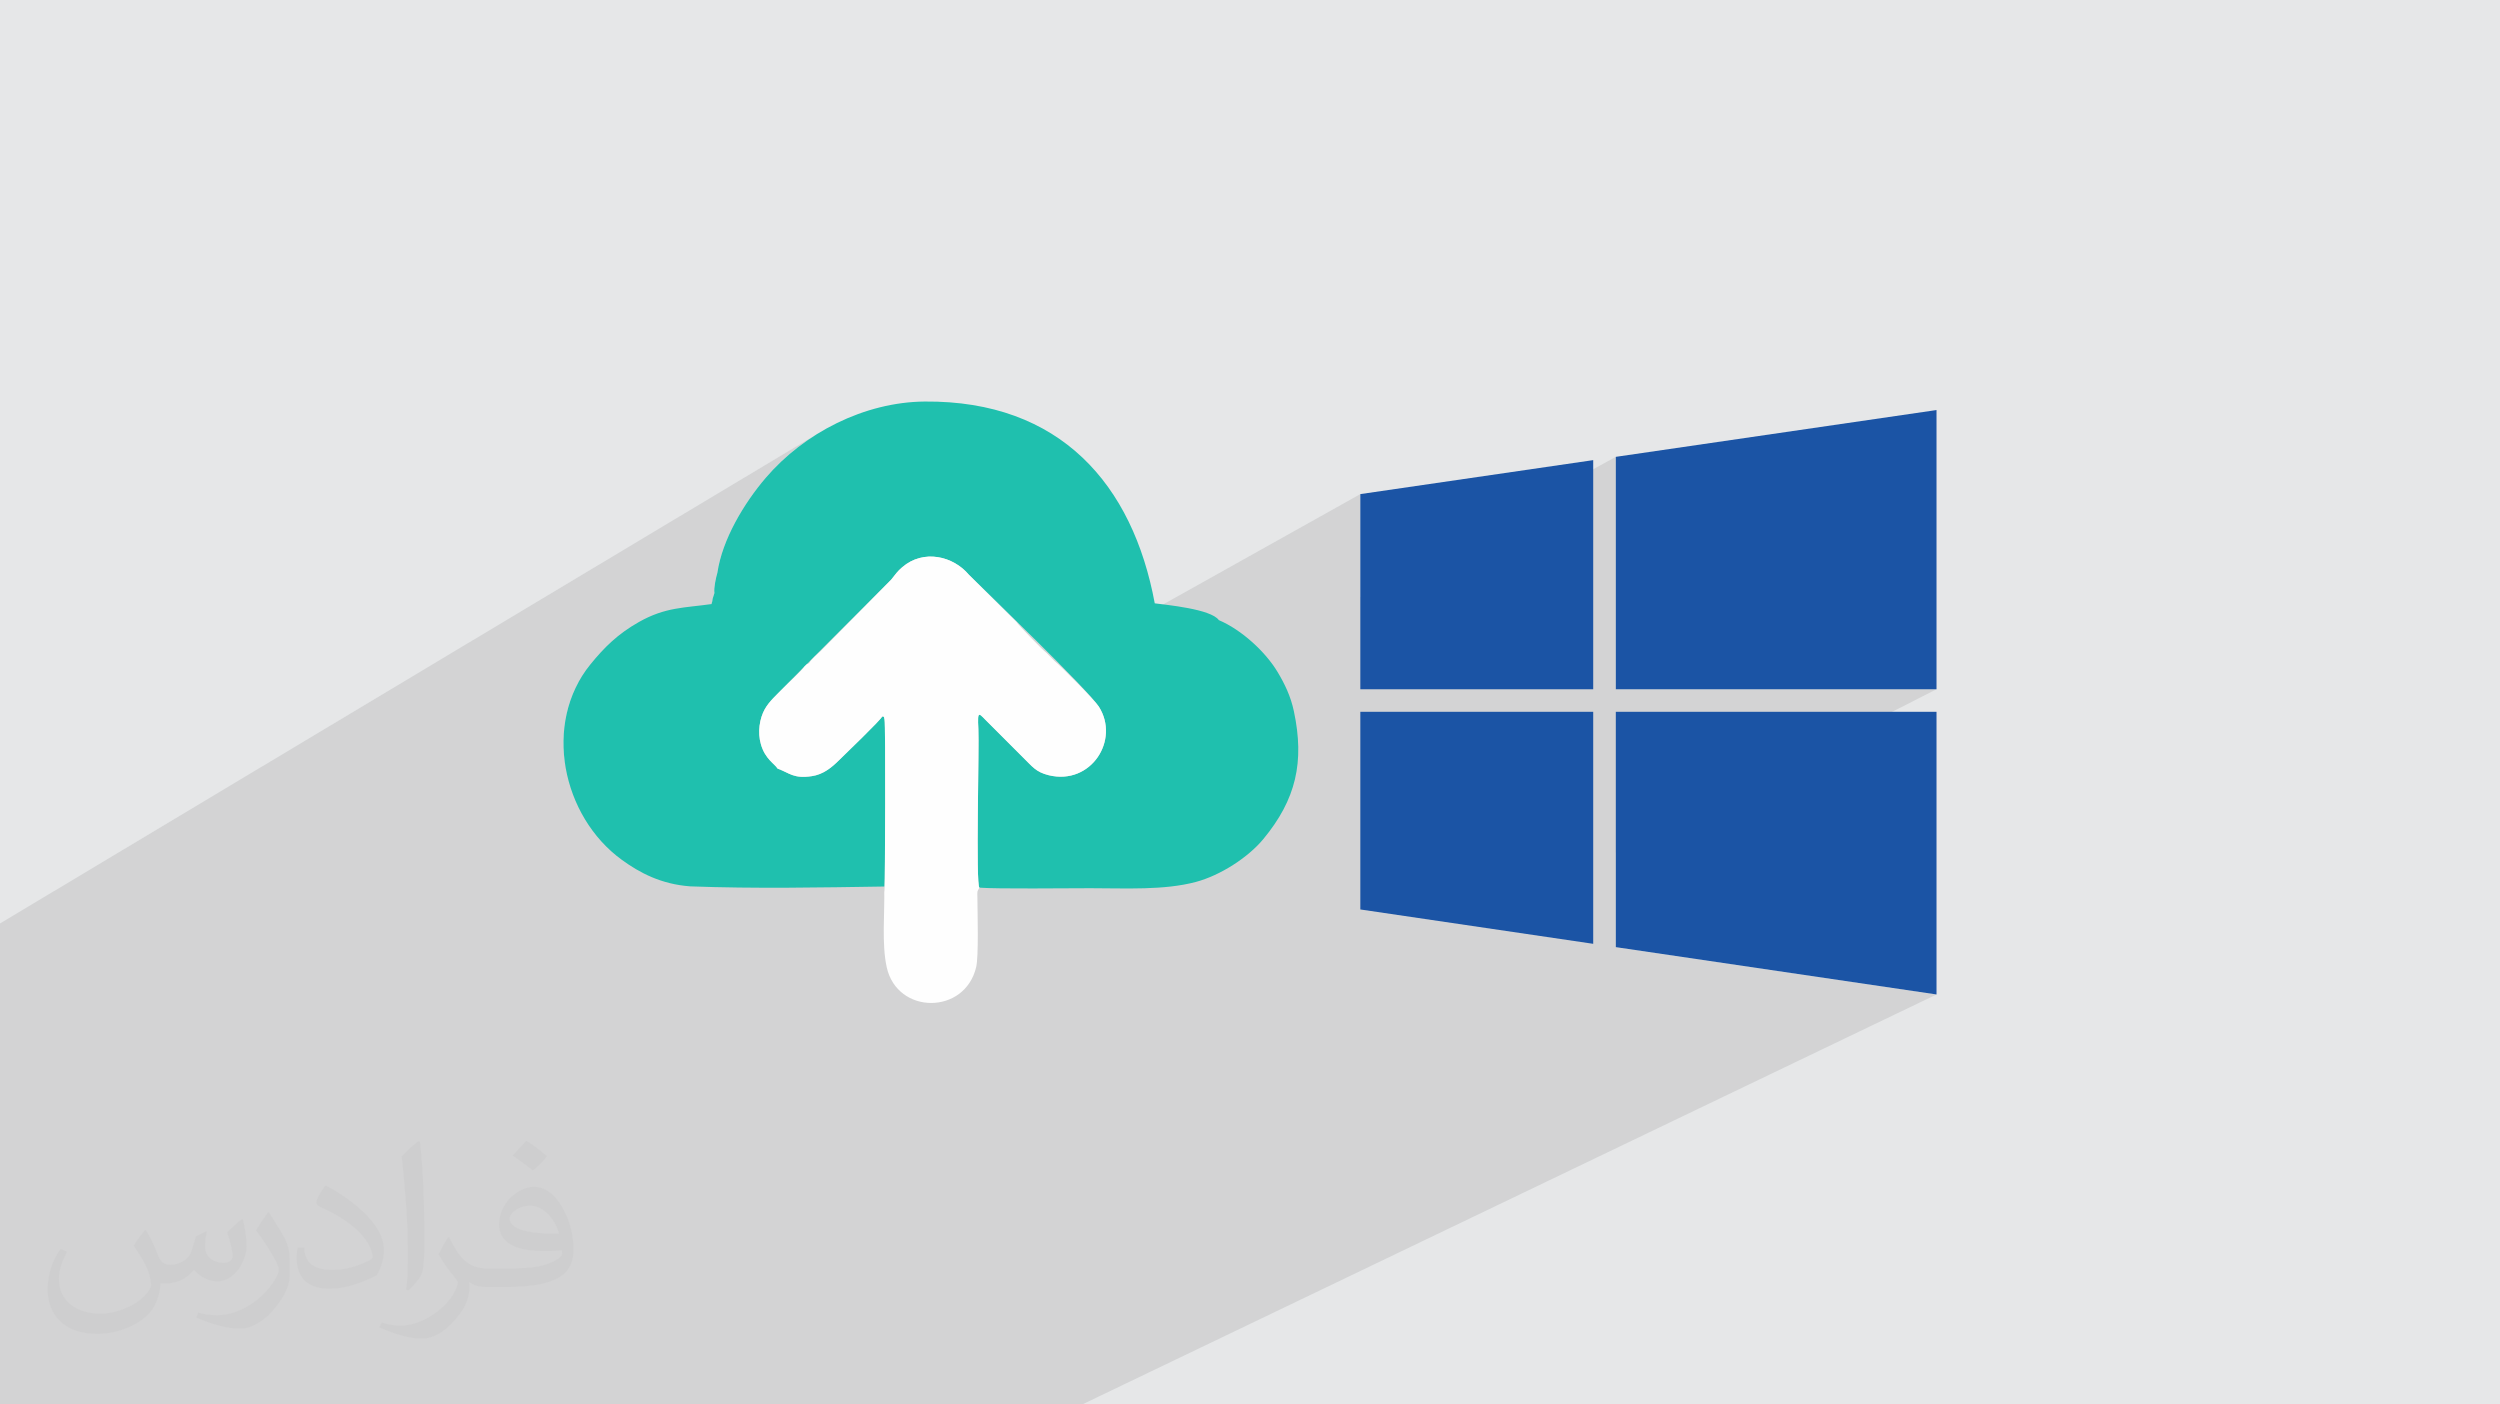
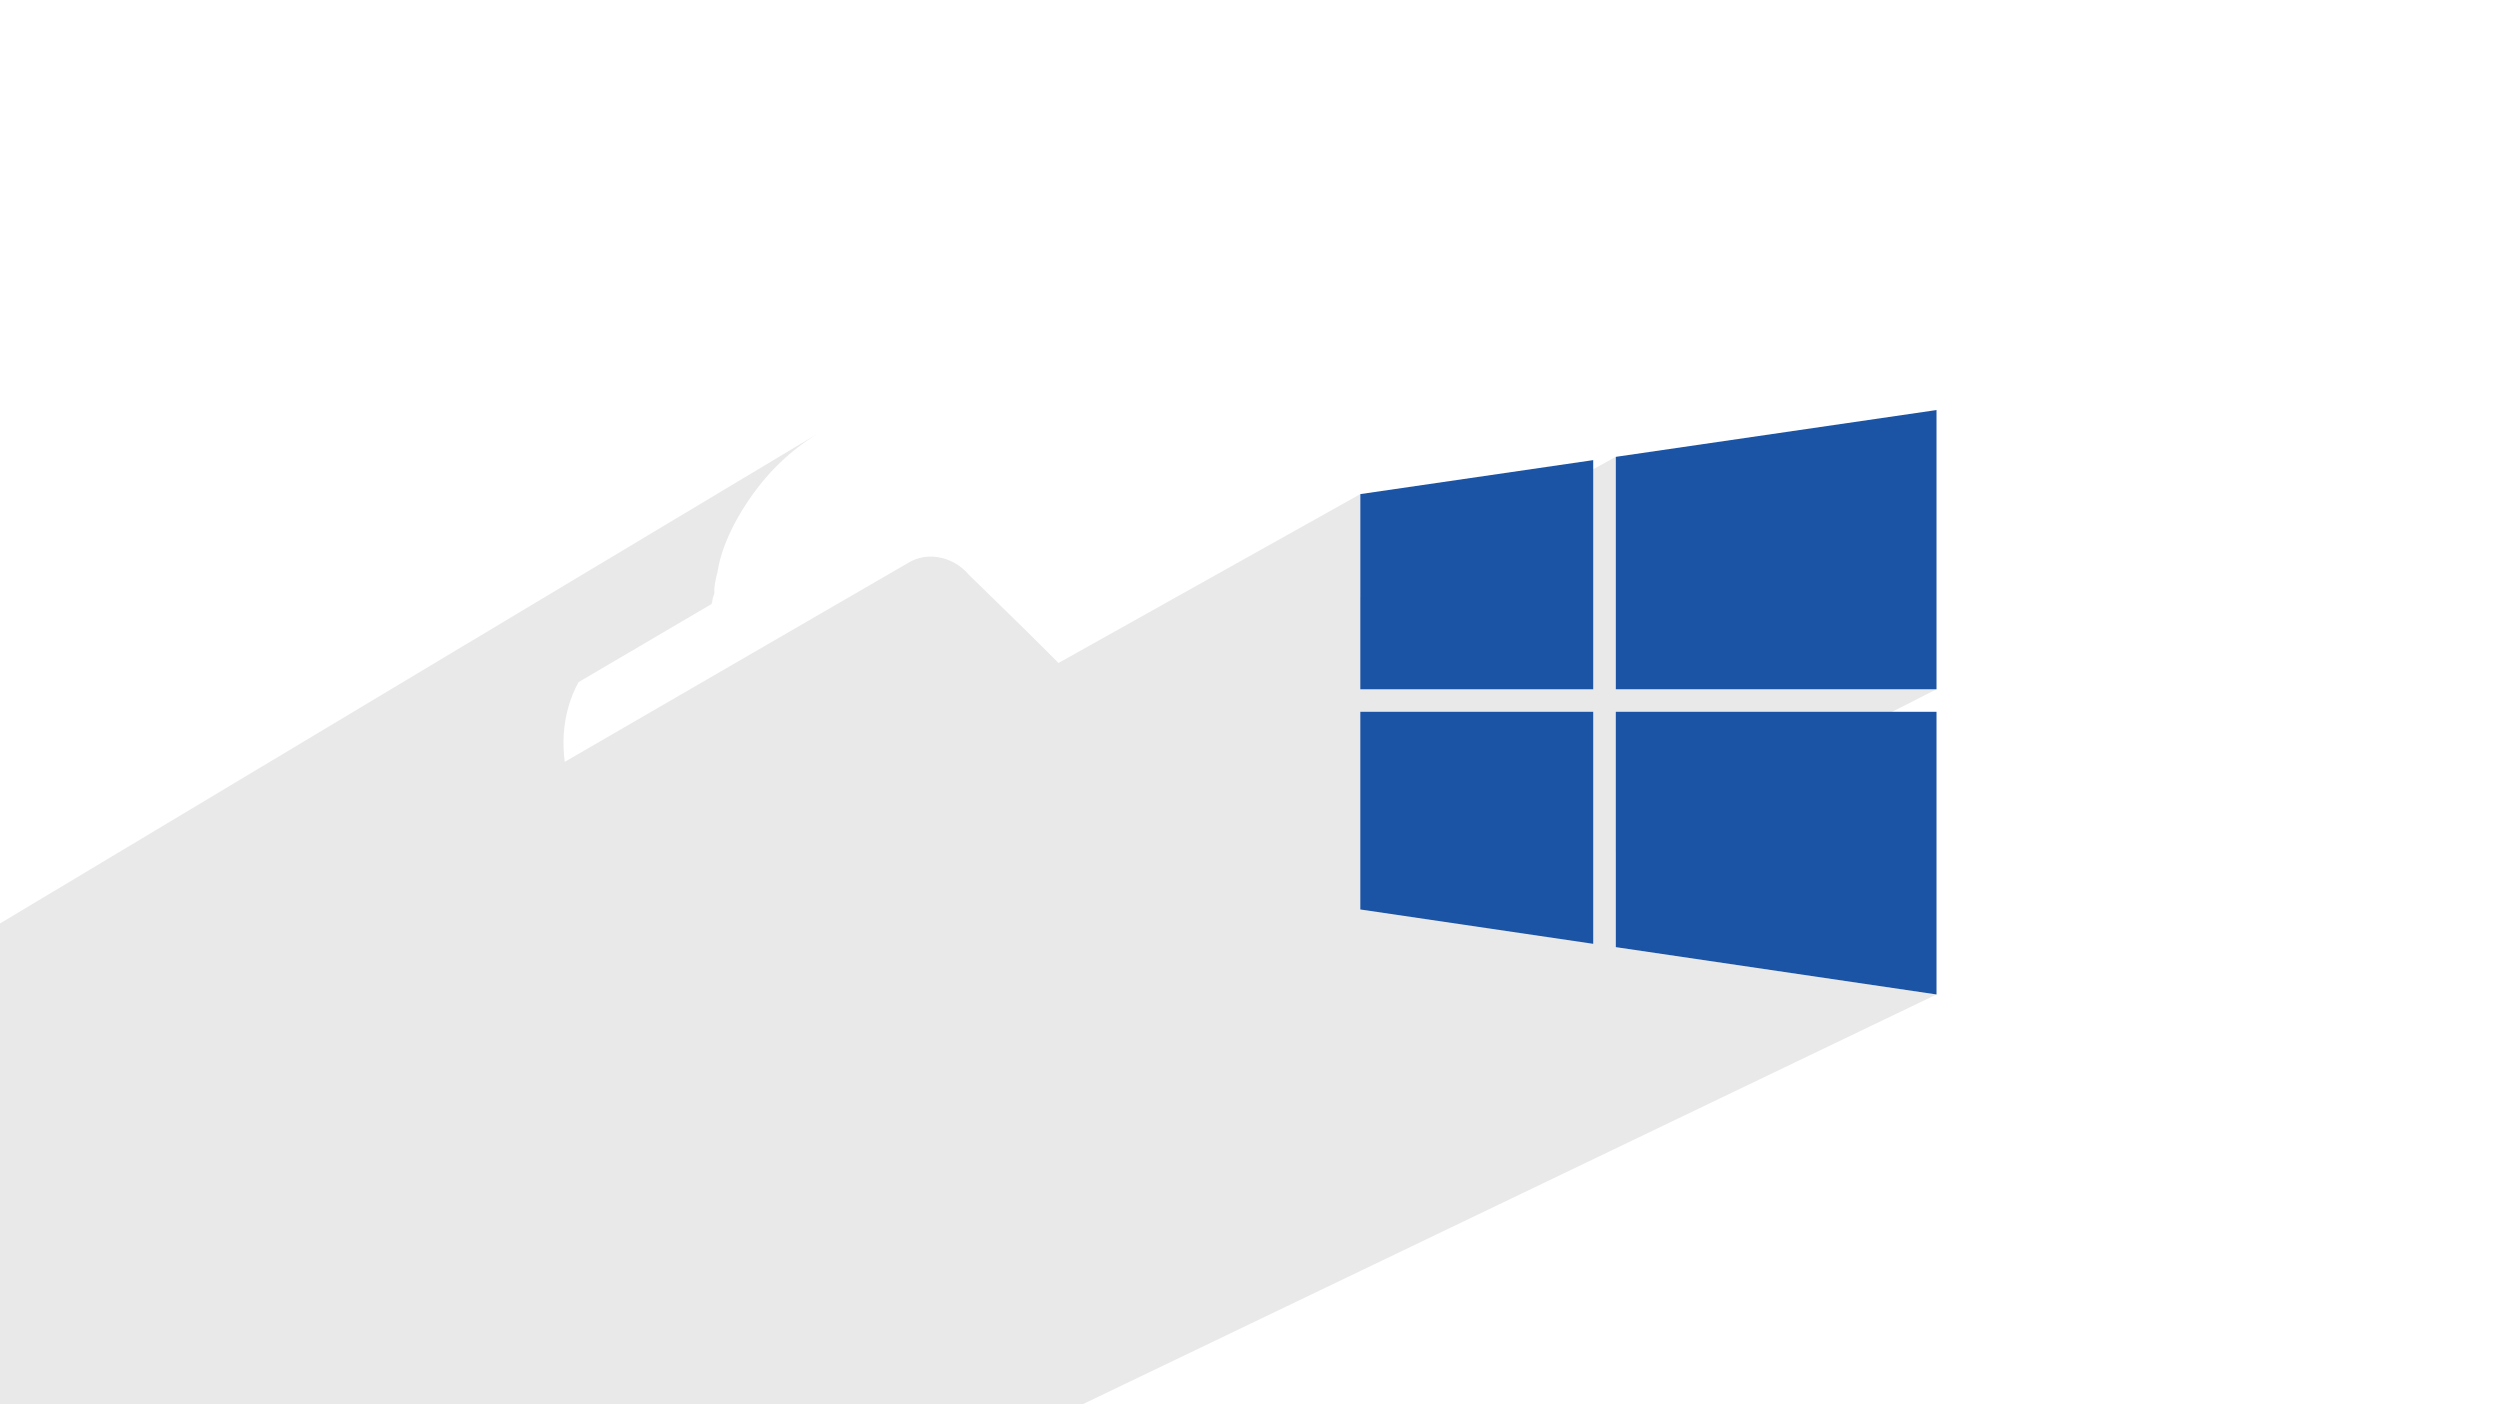
<svg xmlns="http://www.w3.org/2000/svg" xml:space="preserve" width="94.192mm" height="52.917mm" version="1.1" style="shape-rendering:geometricPrecision; text-rendering:geometricPrecision; image-rendering:optimizeQuality; fill-rule:evenodd; clip-rule:evenodd" viewBox="0 0 9404.92 5283.66">
  <defs>
    <style type="text/css">
   
    .fil5 {fill:#FEFEFE}
    .fil3 {fill:#1B54A5}
    .fil4 {fill:#1FC0AE}
    .fil0 {fill:#E6E7E8}
    .fil2 {fill:#373435;fill-opacity:0.031}
    .fil1 {fill:#2B2A29;fill-opacity:0.102}
   
  </style>
  </defs>
  <g id="Layer_x0020_1">
-     <polygon class="fil0" points="-0,0 9404.92,0 9404.92,5283.66 -0,5283.66 " />
    <polygon class="fil1" points="960.73,5283.66 887.25,5283.66 801.33,5283.66 780.32,5283.66 697.87,5283.66 464.45,5283.66 273.44,5283.66 266.94,5283.66 130.19,5283.66 85.88,5283.66 -0,5283.66 -0,5190.07 -0,5179.98 -0,5157 -0,5151.74 -0,5144.52 -0,5138.32 -0,5127.08 -0,5116.96 -0,5114.63 -0,5101.94 -0,5088.01 -0,5079.52 -0,5076.65 -0,5069.57 -0,5055.6 -0,5048.06 -0,5044.8 -0,5039.28 -0,5039.2 -0,5034.6 -0,5034.03 -0,5029.52 -0,5029.09 -0,5023.2 -0,5021.24 -0,5004.17 -0,4996.92 -0,4986.08 -0,4985.21 -0,4976.96 -0,4972.64 -0,4942.03 -0,4828.73 -0,4795.93 -0,4793.76 -0,4782.55 -0,4747.81 -0,4733.75 -0,4722.14 -0,4714.35 -0,4709.93 -0,4709.53 -0,4709.14 -0,4709.13 -0,4709.12 -0,4709.11 -0,4708.84 -0,4707.62 -0,4704.17 -0,4697.68 -0,4679.88 -0,4674.48 -0,4667.99 -0,4655.3 -0,4646.2 -0,4636.86 -0,4635.62 -0,4634.43 -0,4631.16 -0,4617.77 -0,4609.15 -0,4603.13 -0,4601.43 -0,4599.13 -0,4598.86 -0,4592.7 -0,4583.31 -0,4575.33 -0,4571.76 -0,4571.74 -0,4571.61 -0,4568.22 -0,4559.81 -0,4556.17 -0,4544.89 -0,4544.85 -0,4542.94 -0,4541.99 -0,4540.98 -0,4505.32 -0,4503.2 -0,4502.25 -0,4498.11 -0,4496.77 -0,4494.16 -0,4493.03 -0,4492.02 -0,4479.44 -0,4478.08 -0,4454.7 -0,4452.11 -0,4451.27 -0,4448.76 -0,4435.67 -0,4434.2 -0,4433.71 -0,4431.59 -0,4429.19 -0,4424.32 -0,4387.63 -0,4351.24 -0,4345.99 -0,4345.05 -0,4344.51 -0,4328.06 -0,4327.29 -0,4324.14 -0,4323.04 -0,4320.84 -0,4317.81 -0,4315.81 -0,4314.86 -0,4304.48 -0,4300.78 -0,4300.52 -0,4287.09 -0,4277.81 -0,4276.25 -0,4265.47 -0,4262.88 -0,4258.58 -0,4255.77 -0,4251.5 -0,4245.88 -0,4243.57 -0,4243.12 -0,4225.31 -0,4120.45 -0,4099.78 -0,4096.86 -0,3844.43 -0,3828.01 -0,3812.21 -0,3806.78 -0,3758.08 -0,3748.05 -0,3519.22 -0,3474.1 3091.77,1622.02 3073.36,1633.14 3055.24,1644.69 3037.44,1656.68 3019.98,1669.09 3002.86,1681.91 2986.12,1695.13 2969.74,1708.74 2953.77,1722.73 2938.2,1737.09 2923.05,1751.79 2908.36,1766.85 2894.11,1782.22 2880.33,1797.93 2872.74,1806.93 2865.15,1816.18 2857.58,1825.64 2850.05,1835.31 2842.55,1845.2 2835.1,1855.26 2827.71,1865.53 2820.4,1875.96 2813.18,1886.55 2806.06,1897.31 2799.05,1908.21 2792.16,1919.25 2785.41,1930.43 2778.81,1941.72 2772.37,1953.12 2766.1,1964.63 2760.01,1976.22 2754.12,1987.89 2748.43,1999.64 2742.97,2011.45 2737.73,2023.33 2732.73,2035.24 2727.99,2047.18 2723.52,2059.16 2719.32,2071.15 2715.42,2083.16 2711.81,2095.16 2708.52,2107.14 2705.56,2119.11 2702.94,2131.05 2700.66,2142.96 2698.74,2154.81 2696.75,2161.93 2694.52,2170.89 2692.28,2181.13 2690.23,2192.04 2688.54,2203.06 2687.42,2213.61 2687.07,2223.1 2687.69,2230.96 2681.03,2252.02 2680.37,2255.91 2679.97,2258.7 2679.71,2260.75 2679.48,2262.4 2679.16,2264.05 2678.63,2266.04 2677.78,2268.75 2676.48,2272.51 2176.3,2566.27 2165.01,2588.33 2154.63,2611.91 2145.64,2635.94 2138.01,2660.38 2131.75,2685.17 2126.82,2710.26 2123.22,2735.57 2120.9,2761.05 2119.87,2786.66 2120.1,2812.32 2121.58,2837.99 2124.27,2863.6 2124.64,2866.01 3425.62,2112.33 3442.15,2104.79 3459.04,2099.28 3476.18,2095.71 3493.43,2094.01 3510.68,2094.1 3527.79,2095.9 3544.64,2099.33 3561.13,2104.31 3577.1,2110.77 3592.45,2118.63 3607.05,2127.8 3620.77,2138.21 3633.49,2149.79 3645.08,2162.44 3652.02,2169.29 3660.72,2177.81 3671.03,2187.9 3682.86,2199.43 3696.07,2212.31 3710.55,2226.41 3726.17,2241.63 3742.81,2257.84 3760.36,2274.96 3778.68,2292.85 3797.66,2311.41 3817.18,2330.52 3837.11,2350.09 3857.34,2369.98 3877.74,2390.1 3898.19,2410.33 3918.58,2430.56 3938.77,2450.68 3958.65,2470.57 3978.1,2490.13 3982.02,2494.1 5117.51,1858.77 5117.51,2246.23 6078.63,1718.61 6078.63,2592.86 7285.11,2592.86 6078.63,3207.5 6078.63,3563.14 7285.11,3741.13 4070.89,5283.66 2637.61,5283.66 2537.6,5283.66 2003.3,5283.66 1515.05,5283.66 1101.05,5283.66 " />
-     <path class="fil2" d="M548.54 4627.69c17.95,27.21 29.6,53.36 40.96,82.43 8.45,16.91 12.93,48.09 52.57,48.09 11.61,0 28.28,-3.42 43.06,-11.61 16.63,-8.73 29.32,-21.94 35.94,-42l15.85 -53.36 38.57 -19.02 2.64 2.64c-5.27,20.09 -6.59,39.36 -6.59,54.43 0,44.63 38.57,61.56 69.22,61.56 17.95,0 34.09,-8.73 34.09,-25.11 0,-21.13 -8.98,-57.06 -20.62,-89.29 17.95,-17.95 35.94,-35.94 56.53,-50.47l3.17 1.6c8.98,38.04 14,75.56 14,100.66 0,24.57 -10.83,51.79 -19.81,69.49 -18.49,34.87 -51.25,62.62 -90.87,62.62 -30.1,0 -63.65,-15.07 -86.66,-43.06l-1.32 0c-21.66,26.96 -55.22,51.25 -108.86,51.25l-16.63 0c-2.64,35.41 -10.29,60.49 -21.94,82.95 -31.95,62.34 -126.81,106.47 -216.1,106.47 -124.17,0 -186.51,-71.59 -186.51,-166.96 0,-58.91 19.27,-113.6 48.88,-152.42l24.29 10.04c-18.49,35.41 -30.91,68.68 -30.91,101.45 0,89.29 72.66,131.83 156.4,131.83 77.68,0 173.83,-49.41 191.28,-106.72 -6.59,-62.62 -30.1,-91.93 -66.04,-148.99 10.83,-19.02 24.83,-38.04 42.28,-58.38l3.17 0 0 0 0 0 -0.02 -0.09zm1432.13 -336.04c26.15,16.39 51.79,35.66 76.87,57.85 -14,19.81 -31.45,37.79 -53.11,53.64 -25.11,-20.34 -50.19,-37.79 -75.84,-56.27 17.42,-19.55 34.62,-38.29 52.04,-55.22l0 0 0 0 0 0 0 0 0 0 0.03 0zm13.47 244.11c-42.28,0 -76.87,27.75 -76.87,48.34 0,44.13 84.53,57.85 185.72,57.31 -12.68,-51.79 -57.06,-105.68 -108.86,-105.68l0.01 0.03zm-94.86 236.19c54.96,0 103.04,-1.6 139.74,-10.83 40.96,-10.29 75.56,-30.91 75.56,-45.17 0,-3.7 0,-8.19 -1.32,-11.89 -22.98,2.11 -49.41,2.11 -72.38,2.11 -74.49,0 -131.55,-16.91 -154.02,-58.66 -5.55,-11.61 -9.51,-24.57 -9.51,-39.36 0,-40.43 17.42,-79.79 48.09,-107 25.61,-22.45 53.89,-36.44 82.67,-36.44 52.04,0 93.51,41.75 122.57,107.54 15.85,35.94 26.68,77.4 26.68,129.72 0,34.87 -9.51,64.19 -31.17,85.85 -40.43,39.11 -114.92,53.89 -229.04,53.89l-51.79 0 0 0 -13.47 0c-28.28,0 -48.62,-5.02 -64.72,-17.42l-2.64 0c0.79,6.59 1.32,12.93 1.32,19.02 0,25.61 -8.45,58.38 -25.61,84.53 -50.72,75.3 -105.68,108.04 -153.24,108.04 -48.09,0 -107,-18.49 -160.11,-42.54l9.51 -18.49c17.17,7.13 40.96,11.89 73.7,11.89 85.85,0 198.66,-82.43 212.66,-163 -3.17,-6.59 -8.98,-15.32 -17.17,-24.57 -25.11,-29.85 -40.96,-54.68 -55.75,-80.83 12.68,-25.11 24.29,-45.17 35.13,-63.4l4.49 -0.53c36.72,74.77 69.99,117.55 144.23,117.55l11.61 0 0 0 53.89 0 0 0 0 0 0 0 0 0 0 0 0.09 0.01zm-371.98 79c6.34,-34.34 6.87,-72.91 6.87,-108.86l0 -53.36c0,-99.6 -12.68,-244.36 -22.98,-338.68 17.95,-19.27 43.06,-42 62.87,-57.31l5.81 1.6c13.47,118.62 16.63,256 16.63,383.06 0,33.3 -1.32,65.79 -4.49,89.55 -1.85,30.1 -19.27,52.83 -56.53,87.7l-8.19 -3.7zm-382.8 -157.19c1.85,46.77 24.83,83.49 105.15,83.49 49.93,0 92.19,-12.93 138.96,-35.13 8.45,-3.7 12.93,-8.73 12.93,-12.93 0,-29.32 -22.45,-68.15 -60.23,-103.55 -36.72,-33.3 -85.34,-62.62 -130.76,-82.18 -15.6,-6.59 -20.62,-13.47 -20.62,-20.09 0,-13.47 17.95,-41.75 32.77,-62.09l5.02 -0.53c52.04,27.21 110.17,67.64 153.24,112.53 39.11,41.47 63.4,83.49 63.4,129.19 0,33.81 -10.29,65.51 -26.96,95.11 -57.06,28.79 -117.83,50.72 -178.06,50.72 -73.17,0 -123.1,-34.34 -123.1,-114.92 0,-8.73 0,-22.19 3.17,-39.64l25.11 0 0 0 0 0 0 0 0 0 0 0 -0.02 0zm-132.37 -132.9l45.45 73.45c16.63,27.21 32.23,56.81 32.23,103.55l0 59.7c0,48.34 -30.91,100.13 -80.83,151.38 -39.11,34.62 -73.7,49.41 -105.68,49.41 -47.55,0 -101.98,-14.79 -164.85,-41.75l7.13 -18.49c19.81,5.27 42.79,9.77 71.06,9.77 90.36,-0.53 182.8,-66.57 225.08,-147.15 5.02,-9.26 6.87,-17.95 6.87,-24.04 0,-9.26 -5.02,-19.55 -8.98,-28.79 -22.98,-43.31 -48.62,-82.95 -76.87,-119.68 14.79,-23.25 29.6,-45.7 45.7,-67.9l3.7 0.53 0 0 0 0 0 0 0 0 0 0 -0.02 0.01z" />
    <path class="fil3" d="M6078.63 3563.14l1206.48 177.99 0 -1063.25 -1206.48 0 0 885.26zm-961.12 -885.26l0 743.46 876.09 129.24 0 -872.71 -876.09 0zm876.09 -946.92l-876.08 127.81 0 734.1 876.08 0 0 -861.91zm1291.51 861.91l0 -1050.32 -1206.48 176.06 0 874.26 1206.48 0z" />
-     <path class="fil4" d="M3478.91 1510.57c-226.91,1.79 -454.18,118.19 -598.58,287.35 -80.95,94.83 -163.13,230.73 -181.59,356.88 -4.87,16.03 -14.16,57.88 -11.05,76.15l-6.66 21.06c-2.22,12.18 -0.38,8.69 -4.55,20.49 -101.6,14.52 -172.86,10.99 -272.57,67.28 -79.84,45.07 -130.84,95.73 -183.07,160.03 -180.01,221.65 -106.66,571.45 118.7,735.03 66.72,48.43 147.19,91.53 257.35,99.65 241.84,9.02 486.73,4.35 730.82,0.56 1.87,-13.8 4.33,-608.98 -0.16,-628.22 -4.53,-19.37 0.43,-6.86 -8.65,-11.79 -3.1,11.5 -141.69,144.16 -161.77,164.13 -28.51,28.35 -60.34,54.46 -103.23,60.7 -69.73,10.13 -82.44,-11.67 -128.47,-28.3 -12.34,-19.36 -46.41,-35.46 -62.71,-90.7 -13.62,-46.14 -5.11,-98.12 14.31,-132.89 16.28,-29.13 44.03,-53.52 71.15,-81.23 133.14,-136.13 269.88,-269.99 404.2,-405.91 17.04,-21.28 23.04,-30.97 41.76,-47.05 80.43,-69.03 192.3,-41.59 250.93,28.64 64.29,63.75 447.84,432.13 488.47,495.54 80.45,125.5 -29.02,296.84 -187.88,258.47 -49.97,-12.07 -63.18,-34.4 -96.93,-66.75l-127.24 -127.35c-38.61,-36.83 -45.14,-58.98 -40.92,20.38 3.63,60.89 -10.41,589.56 4.03,596.6 67.88,5.35 329.52,2.02 417.67,2.09 134.43,0.1 276.51,8.32 396.12,-23.47 92.8,-24.65 197.12,-92.44 254.07,-161.22 123.41,-149.07 155.64,-290.54 115.07,-481.15 -12.1,-56.83 -34.56,-102.95 -61.44,-147.74 -45.69,-76.12 -135.28,-158.53 -220.82,-194.91 -29.4,-42.1 -200.52,-57.56 -241.14,-63.19 -82.53,-445.89 -354.31,-763.18 -865.23,-759.15z" />
-     <path class="fil5" d="M3326.52 3341.52c2.2,94.6 -10.14,209.27 9.35,297.3 39.62,178.87 294.07,179.55 336.49,-0.77 9.59,-40.75 5.2,-200.46 4.53,-262.09 -0.26,-23.77 -1.72,-20.86 7.73,-36.63 -14.45,-7.04 -0.4,-535.71 -4.03,-596.6 -4.22,-79.36 2.31,-57.21 40.92,-20.38l127.24 127.35c33.75,32.35 46.96,54.68 96.93,66.75 158.86,38.37 268.32,-132.97 187.88,-258.47 -14.93,-23.3 -142.42,-152.73 -165.93,-170.79l-31.5 -31.83c-12.88,-8.7 -107.68,-106.69 -111.7,-115.06l-179.34 -177.86c-58.63,-70.22 -170.5,-97.66 -250.93,-28.64 -18.72,16.08 -24.71,25.77 -41.76,47.05l-265.64 268.8c-11.99,12.09 -35.99,31.26 -42.37,44.38 -12.54,6.12 -7.75,3.83 -17.74,12.73 -14.85,20.54 -54.09,55.08 -78.45,79.99 -27.12,27.71 -54.88,52.1 -71.15,81.23 -19.42,34.77 -27.93,86.75 -14.31,132.89 16.3,55.25 50.36,71.34 62.71,90.7 46.03,16.62 58.73,38.43 128.47,28.3 42.9,-6.24 74.73,-32.35 103.23,-60.7 20.08,-19.97 158.67,-152.63 161.77,-164.13 9.08,4.93 4.11,-7.58 8.65,11.79 4.49,19.24 2.03,614.42 0.16,628.22 0,0 0.88,40.38 -1.19,6.47z" />
  </g>
</svg>